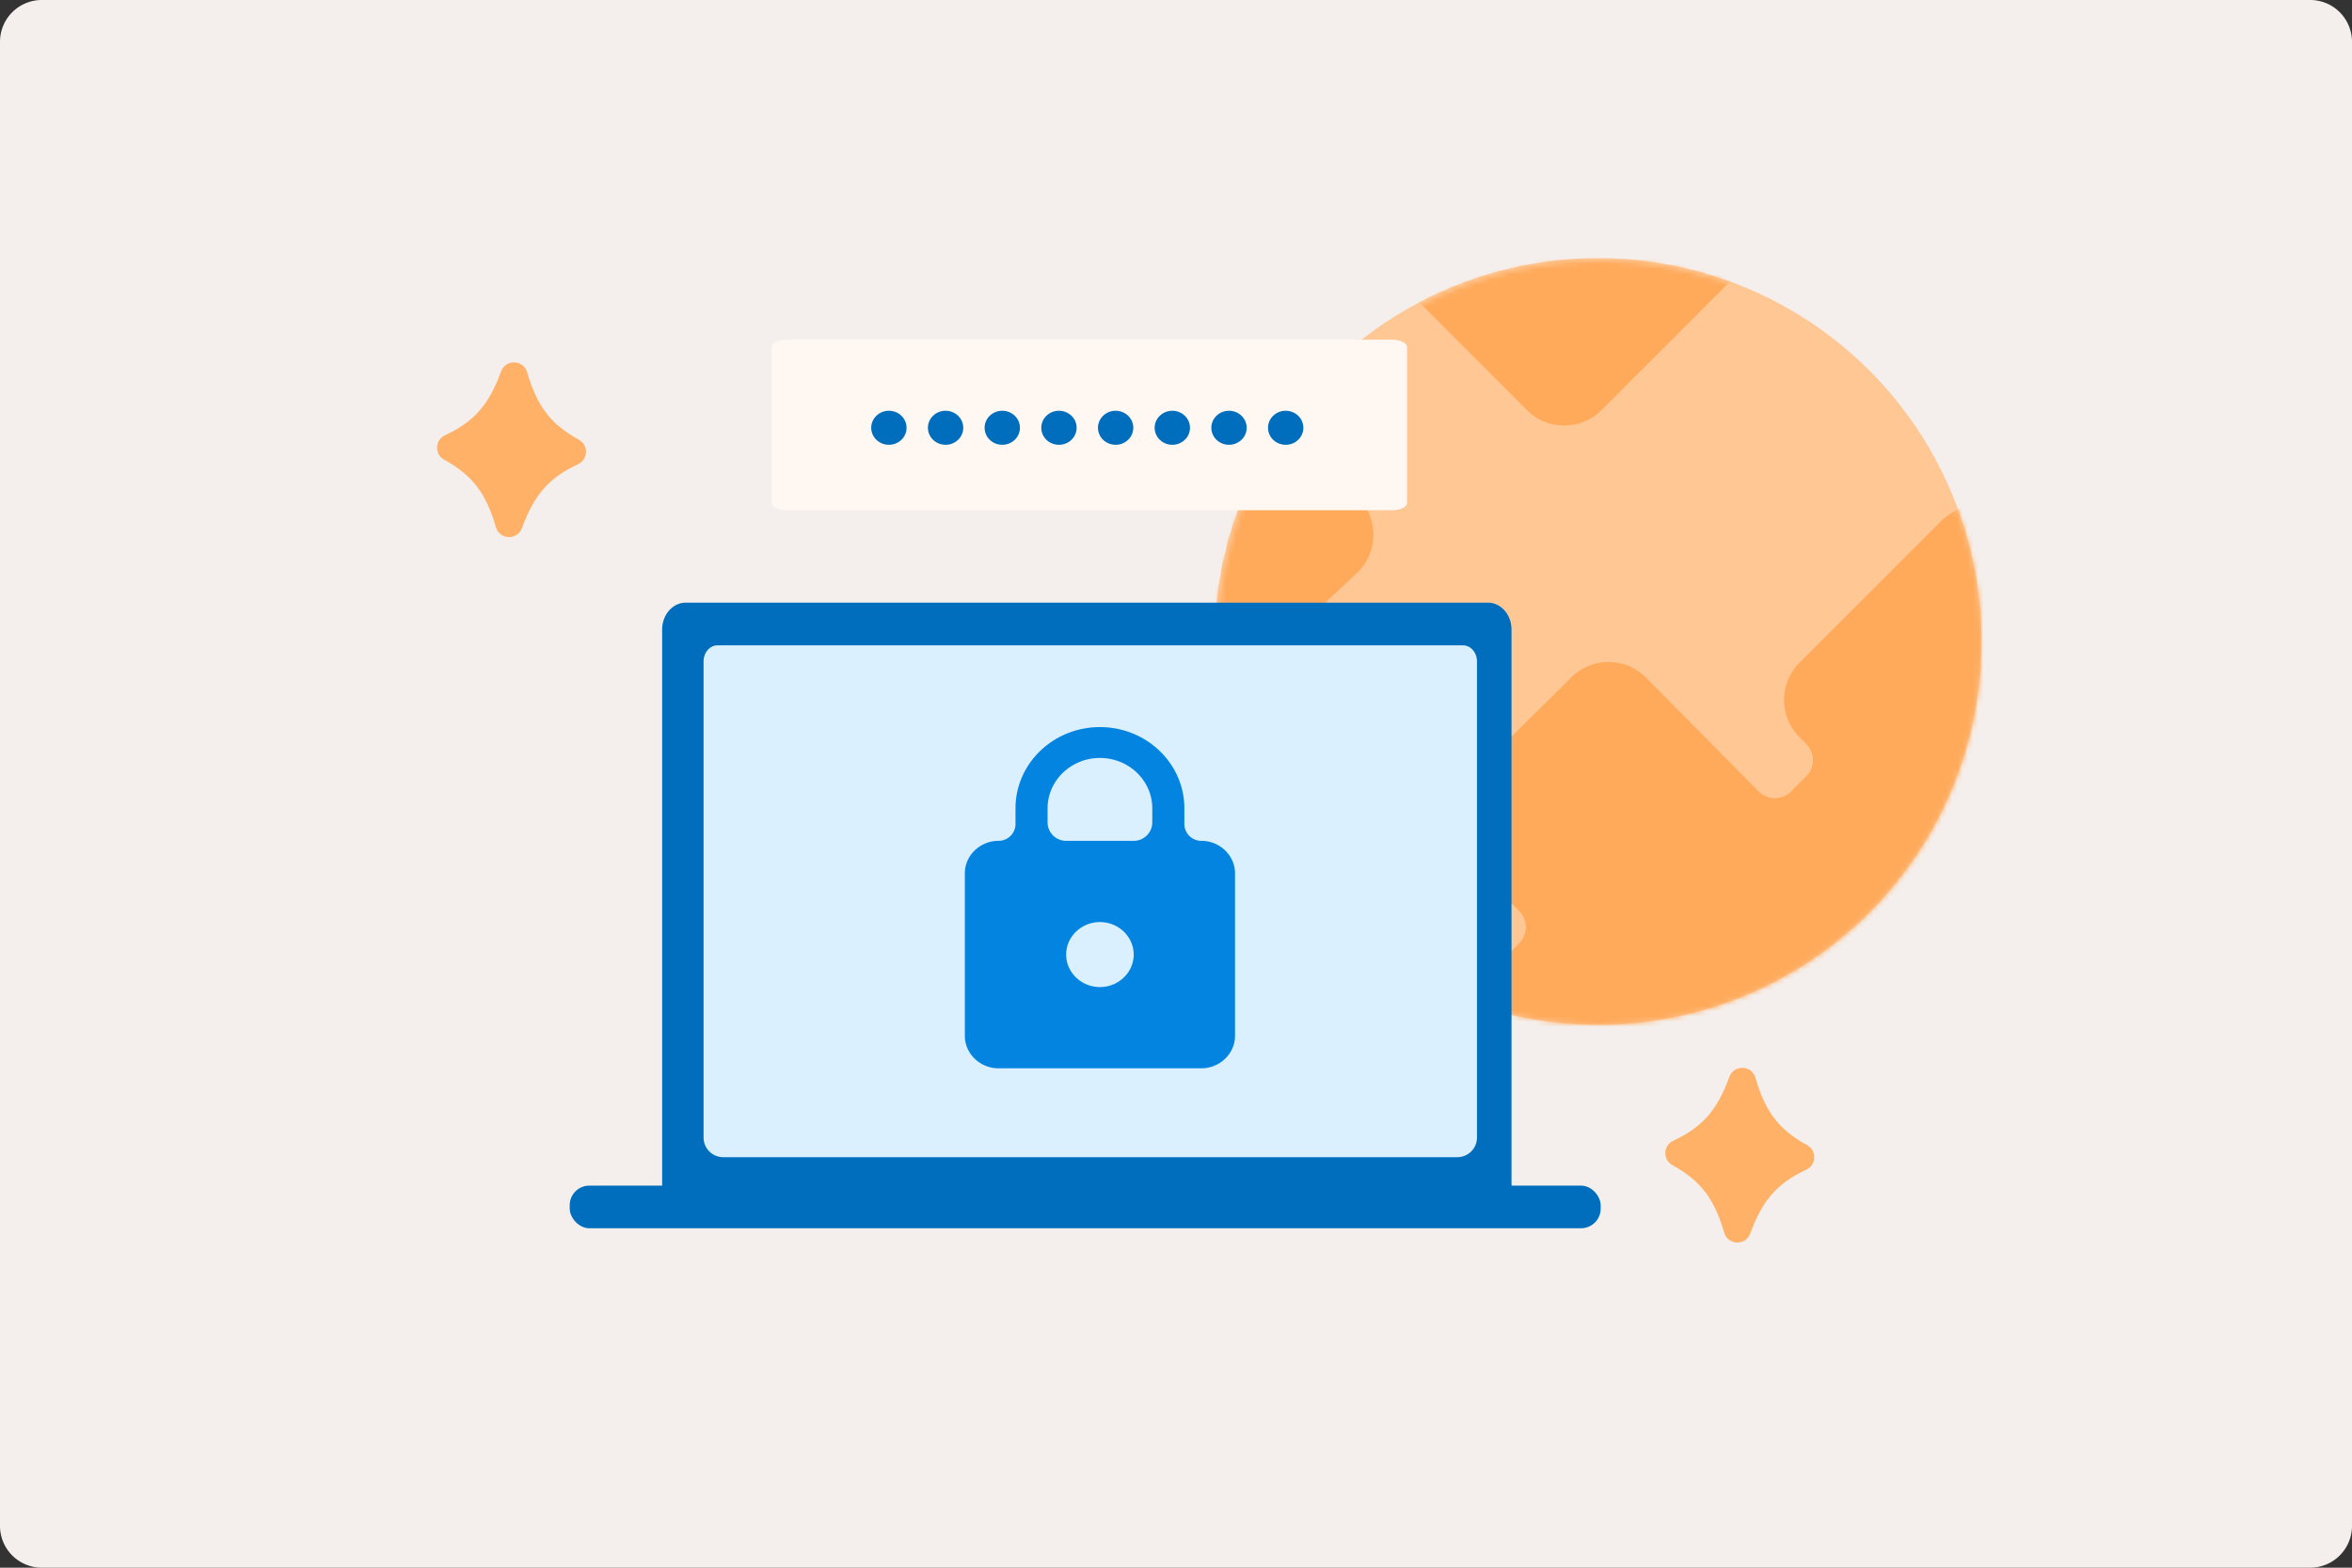
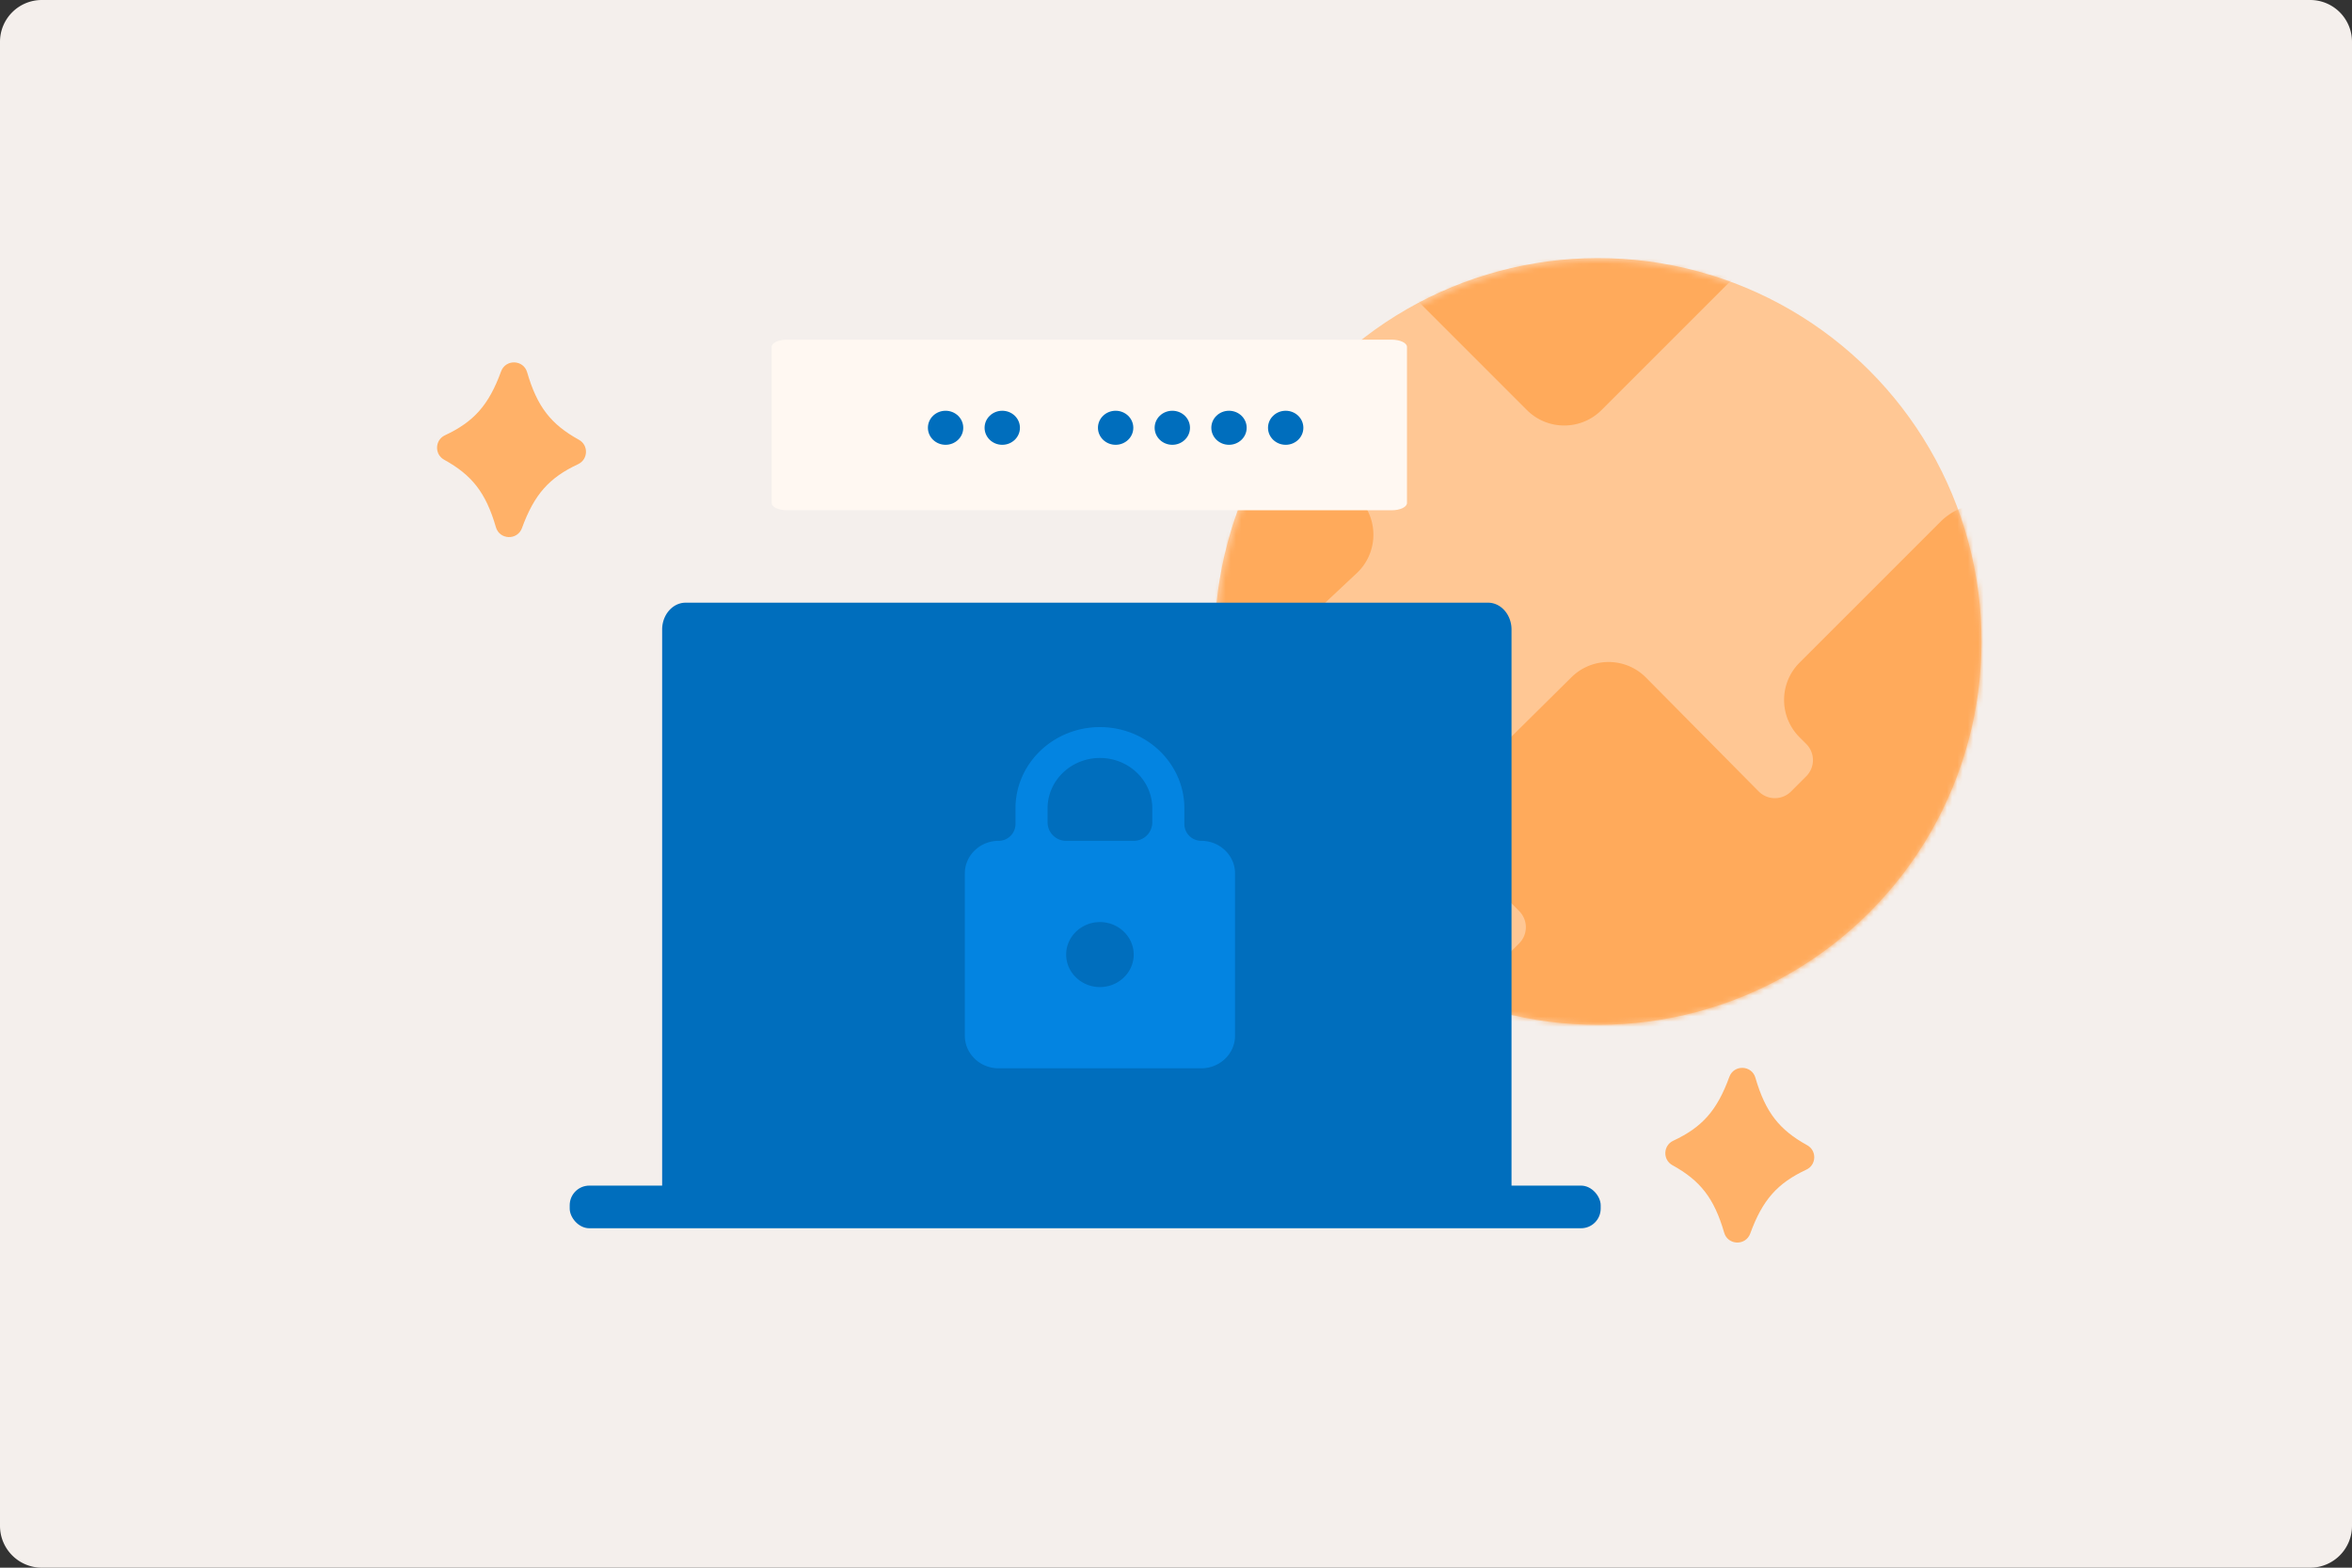
<svg xmlns="http://www.w3.org/2000/svg" width="450" height="300" fill="none">
  <rect width="100%" height="100%" fill="#333333" stroke="none" />
  <path fill="#F4EFEC" d="M0 8a8 8 0 0 1 8-8h434a8 8 0 0 1 8 8v284a8 8 0 0 1-8 8H8a8 8 0 0 1-8-8z" />
  <circle cx="305.756" cy="122.756" r="73.366" fill="#FFC794" transform="rotate(45 305.756 122.756)" />
  <mask id="a" width="148" height="148" x="232" y="49" maskUnits="userSpaceOnUse" style="mask-type:alpha">
    <circle cx="306.008" cy="123.005" r="73.014" fill="#AAF0B0" transform="rotate(45 306.008 123.005)" />
  </mask>
  <g fill="#FFAA5B" fill-rule="evenodd" clip-rule="evenodd" mask="url(#a)">
-     <path d="M299.024 17.022c3.941-3.942 10.331-3.942 14.273 0l20.145 20.146c3.942 3.941 3.942 10.331.001 14.273l-27.03 27.03c-3.941 3.94-10.332 3.94-14.273 0l-20.146-20.147c-3.941-3.94-3.941-10.331 0-14.273zM344.3 141.084l1.283 1.283a4.373 4.373 0 0 1 0 6.185l-2.907 2.906a4.373 4.373 0 0 1-6.201-.016l-21.541-21.765c-3.921-3.961-10.311-3.995-14.273-.074l-20.25 20.042c-3.961 3.921-3.994 10.311-.073 14.273l10.334 10.442a4.373 4.373 0 0 1-.016 6.169l-35.041 35.041a4.373 4.373 0 0 0 0 6.185l28.234 28.234a4.373 4.373 0 0 0 6.185 0l37.877-37.877a.47.47 0 0 0 0-.666c-.389-.389.272-1.409.814-1.317a10.08 10.08 0 0 0 8.802-2.775l13.082-12.948a4.374 4.374 0 0 1 6.169.016l2.794 2.794a4.373 4.373 0 0 0 6.185 0l35.117-35.118a4.373 4.373 0 0 0 0-6.185l-5.289-5.289a4.373 4.373 0 0 1 0-6.185l10.422-10.422c3.941-3.942 3.941-10.332 0-14.274l-20.146-20.145c-3.571-3.572-9.153-3.907-13.102-1.007q-.756.52-1.43 1.19l-27.029 27.03c-3.942 3.941-3.942 10.332 0 14.273M156.267 198.779c3.81 4.068 10.197 4.277 14.265.467l27.899-26.131c4.069-3.81 4.278-10.197.467-14.266l-1.2-1.281a4.373 4.373 0 0 1 .203-6.181l3.206-3.004a4.373 4.373 0 0 1 6.197.219l16.902 18.234c3.789 4.088 10.175 4.33 14.263.541l20.895-19.368c4.087-3.79 4.33-10.175.54-14.263l-9.129-9.85a4.374 4.374 0 0 1 .217-6.165l8.582-8.038c4.068-3.81 4.278-10.197.467-14.265l-19.476-20.794c-3.81-4.068-10.197-4.278-14.265-.467l-10.979 10.282c-1.093 1.025-2.636 1.347-4.134 1.323a10.06 10.06 0 0 0-7.02 2.69l-14.16 13.126a3.47 3.47 0 0 1-4.887-.173 3.467 3.467 0 0 0-4.9-.16l-36.909 34.569a4.374 4.374 0 0 0-.203 6.182l5.11 5.456a4.373 4.373 0 0 1-.203 6.181l-10.757 10.076c-4.069 3.811-4.278 10.197-.467 14.266z" />
+     <path d="M299.024 17.022c3.941-3.942 10.331-3.942 14.273 0l20.145 20.146c3.942 3.941 3.942 10.331.001 14.273l-27.03 27.03c-3.941 3.94-10.332 3.94-14.273 0l-20.146-20.147c-3.941-3.94-3.941-10.331 0-14.273zM344.3 141.084l1.283 1.283a4.373 4.373 0 0 1 0 6.185l-2.907 2.906a4.373 4.373 0 0 1-6.201-.016l-21.541-21.765c-3.921-3.961-10.311-3.995-14.273-.074l-20.25 20.042c-3.961 3.921-3.994 10.311-.073 14.273l10.334 10.442a4.373 4.373 0 0 1-.016 6.169l-35.041 35.041a4.373 4.373 0 0 0 0 6.185l28.234 28.234a4.373 4.373 0 0 0 6.185 0l37.877-37.877a.47.47 0 0 0 0-.666c-.389-.389.272-1.409.814-1.317a10.08 10.08 0 0 0 8.802-2.775l13.082-12.948a4.374 4.374 0 0 1 6.169.016l2.794 2.794a4.373 4.373 0 0 0 6.185 0l35.117-35.118a4.373 4.373 0 0 0 0-6.185l-5.289-5.289a4.373 4.373 0 0 1 0-6.185l10.422-10.422c3.941-3.942 3.941-10.332 0-14.274l-20.146-20.145c-3.571-3.572-9.153-3.907-13.102-1.007q-.756.52-1.43 1.19l-27.029 27.03c-3.942 3.941-3.942 10.332 0 14.273M156.267 198.779c3.81 4.068 10.197 4.277 14.265.467l27.899-26.131c4.069-3.81 4.278-10.197.467-14.266l-1.2-1.281a4.373 4.373 0 0 1 .203-6.181l3.206-3.004a4.373 4.373 0 0 1 6.197.219l16.902 18.234c3.789 4.088 10.175 4.33 14.263.541l20.895-19.368c4.087-3.79 4.33-10.175.54-14.263l-9.129-9.85a4.374 4.374 0 0 1 .217-6.165l8.582-8.038c4.068-3.81 4.278-10.197.467-14.265l-19.476-20.794c-3.81-4.068-10.197-4.278-14.265-.467l-10.979 10.282c-1.093 1.025-2.636 1.347-4.134 1.323a10.06 10.06 0 0 0-7.02 2.69l-14.16 13.126a3.47 3.47 0 0 1-4.887-.173 3.467 3.467 0 0 0-4.9-.16l-36.909 34.569a4.374 4.374 0 0 0-.203 6.182l5.11 5.456a4.373 4.373 0 0 1-.203 6.181c-4.069 3.811-4.278 10.197-.467 14.266z" />
  </g>
  <path fill="#FFB168" d="M110.608 88.828c-5.51 2.576-8.383 5.748-10.74 12.222-.869 2.387-4.284 2.276-4.99-.167-1.92-6.617-4.578-9.971-9.904-12.909-1.873-1.032-1.781-3.765.153-4.672 5.51-2.577 8.384-5.75 10.74-12.223.87-2.387 4.285-2.276 4.991.167 1.92 6.617 4.578 9.971 9.904 12.91 1.873 1.031 1.781 3.764-.154 4.671M345.608 223.827c-5.51 2.577-8.383 5.749-10.739 12.223-.87 2.387-4.285 2.276-4.991-.167-1.92-6.617-4.578-9.971-9.904-12.909-1.873-1.032-1.781-3.765.153-4.672 5.511-2.577 8.384-5.749 10.74-12.223.87-2.387 4.285-2.276 4.991.167 1.92 6.617 4.578 9.971 9.904 12.909 1.873 1.032 1.781 3.766-.154 4.672" />
  <path fill="#006EBD" d="M131.204 115.333h153.5c2.47 0 4.491 2.312 4.491 5.137v106.737a3.757 3.757 0 0 1-3.757 3.757H130.442a3.757 3.757 0 0 1-3.756-3.757V120.47c0-2.825 2.02-5.137 4.49-5.137z" />
-   <path fill="#DAF0FF" d="M137.283 123.496h142.632c1.491 0 2.672 1.399 2.672 3.092v91.097a3.757 3.757 0 0 1-3.756 3.757H138.368a3.757 3.757 0 0 1-3.757-3.757v-91.097c0-1.725 1.21-3.092 2.672-3.092" />
  <rect width="197.252" height="8.162" x="109" y="226.883" fill="#006EBD" rx="3.757" />
  <path fill="#0384E1" d="M229.832 160.905a3.23 3.23 0 0 1-3.231-3.23v-2.988c0-8.582-7.237-15.547-16.155-15.547-8.917 0-16.154 6.965-16.154 15.547v2.988a3.23 3.23 0 0 1-3.231 3.23c-3.554 0-6.461 2.799-6.461 6.219v31.094c0 3.421 2.907 6.219 6.461 6.219h38.771c3.554 0 6.461-2.798 6.461-6.219v-31.094c0-3.42-2.907-6.219-6.461-6.219m-19.386 27.985c-3.553 0-6.461-2.798-6.461-6.219 0-3.42 2.908-6.219 6.461-6.219s6.462 2.799 6.462 6.219-2.908 6.219-6.462 6.219m10.016-31.521a3.536 3.536 0 0 1-3.537 3.536h-12.957a3.536 3.536 0 0 1-3.537-3.536v-2.682c0-5.317 4.491-9.639 10.015-9.639s10.016 4.322 10.016 9.639z" />
  <path fill="#FFF8F2" d="M266.278 65H150.559c-1.611 0-2.916.624-2.916 1.393v29.862c0 .77 1.305 1.394 2.916 1.394h115.719c1.61 0 2.916-.624 2.916-1.394V66.393c0-.77-1.306-1.393-2.916-1.393" />
-   <ellipse cx="170.07" cy="81.862" fill="#006EBD" rx="3.382" ry="3.258" />
  <ellipse cx="180.915" cy="81.862" fill="#006EBD" rx="3.382" ry="3.258" />
  <ellipse cx="191.759" cy="81.862" fill="#006EBD" rx="3.382" ry="3.258" />
-   <ellipse cx="202.605" cy="81.862" fill="#006EBD" rx="3.382" ry="3.258" />
  <ellipse cx="213.45" cy="81.862" fill="#006EBD" rx="3.382" ry="3.258" />
  <ellipse cx="224.296" cy="81.862" fill="#006EBD" rx="3.382" ry="3.258" />
  <ellipse cx="235.14" cy="81.862" fill="#006EBD" rx="3.382" ry="3.258" />
  <ellipse cx="245.986" cy="81.862" fill="#006EBD" rx="3.382" ry="3.258" />
</svg>